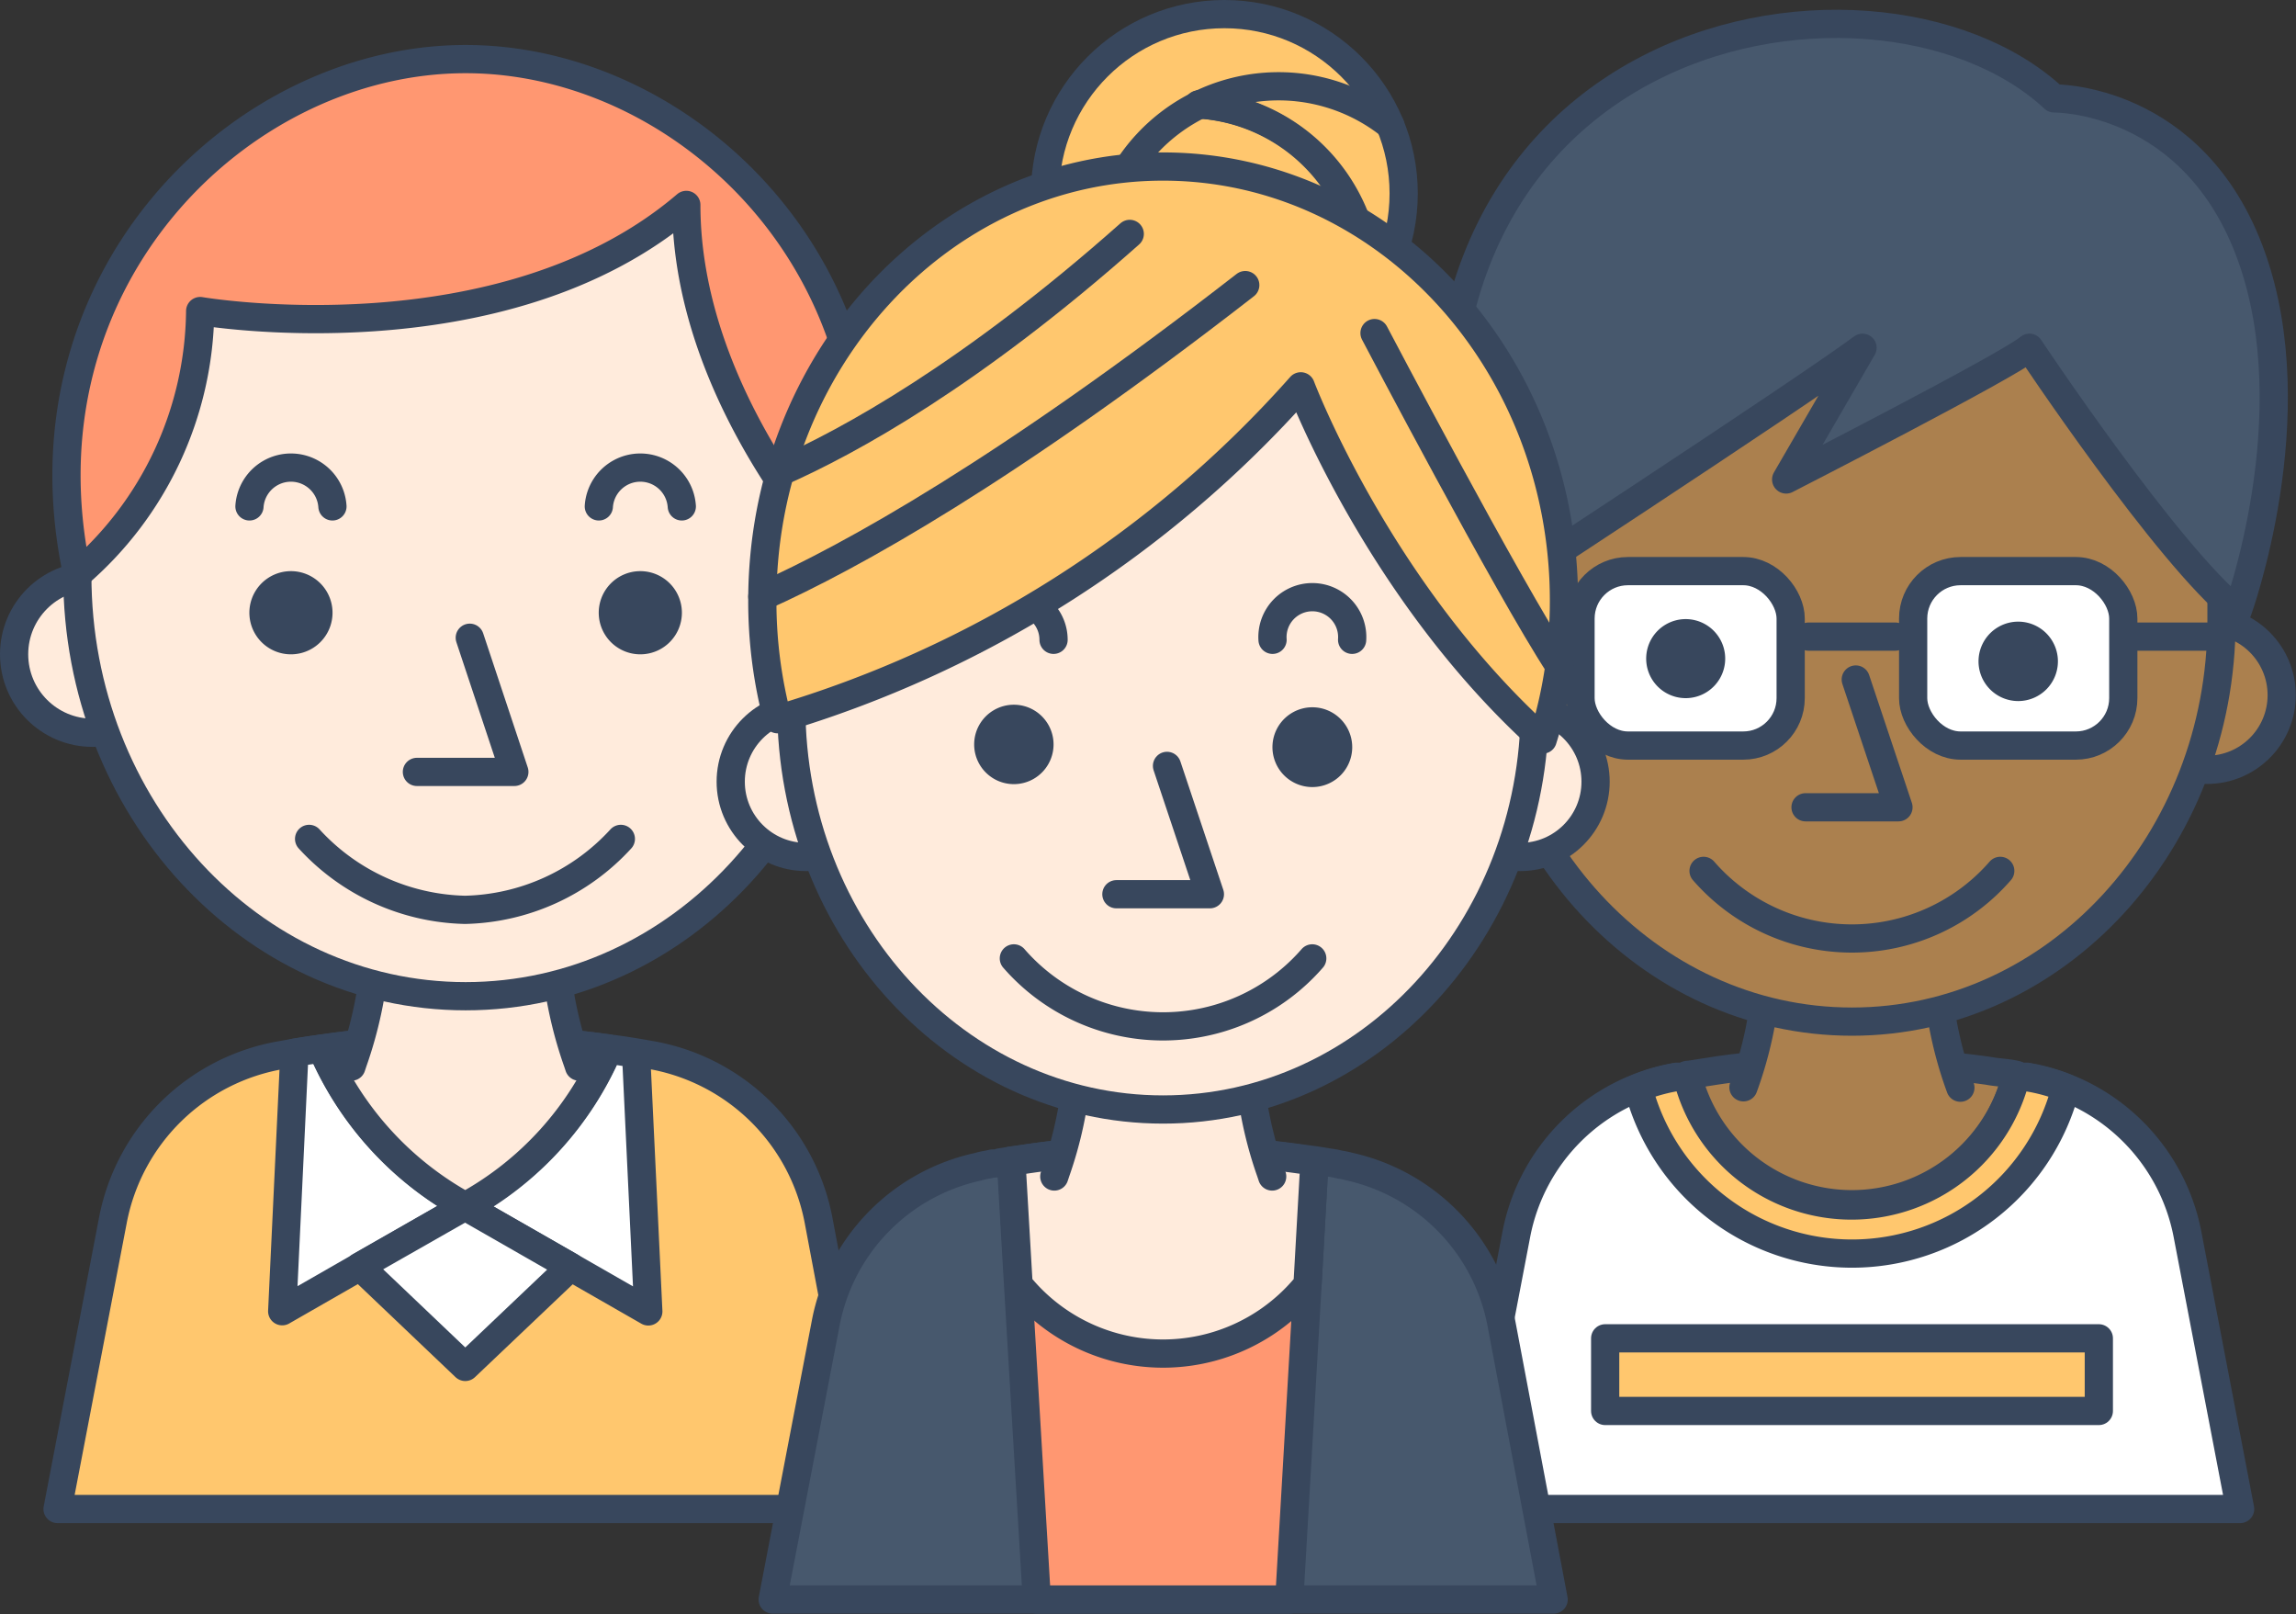
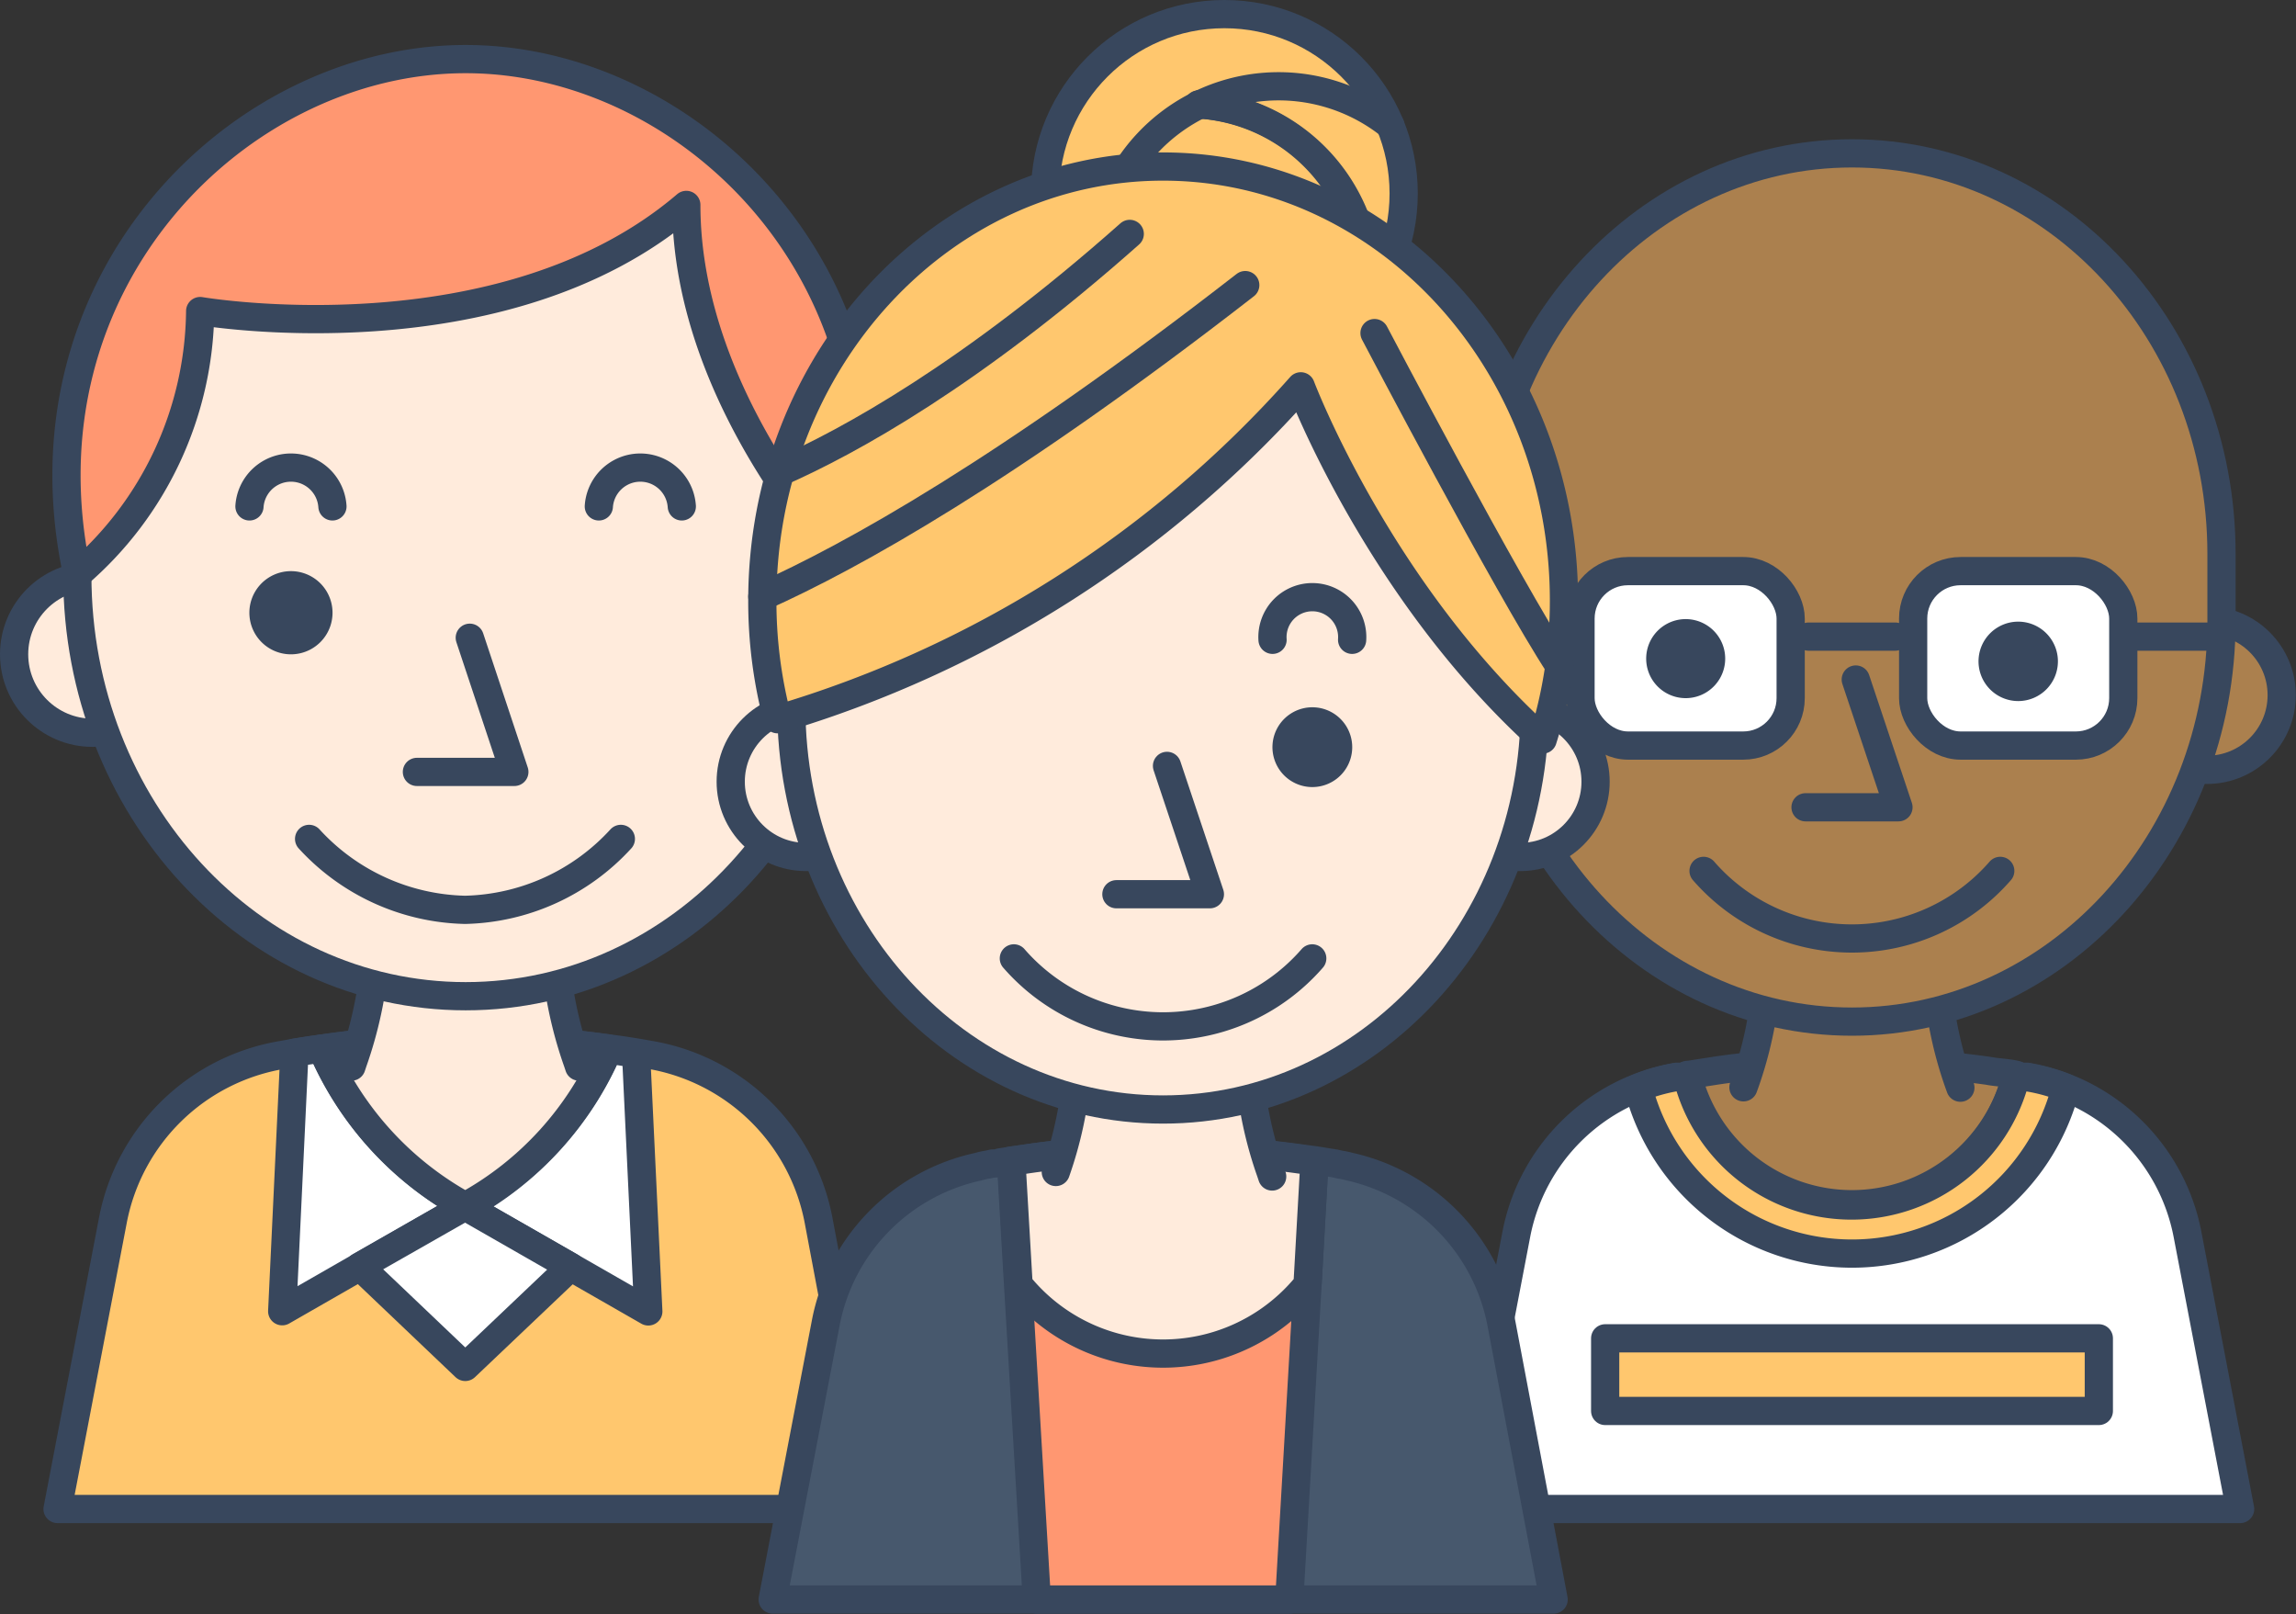
<svg xmlns="http://www.w3.org/2000/svg" viewBox="0 0 122.04 85.78" width="122.04" height="85.78">
  <rect x="0" y="0" width="122.04" height="85.78" fill="#333333" stroke="none" />
  <defs>
    <style>.cls-1{fill:#ffc76e;}.cls-1,.cls-2,.cls-3,.cls-4,.cls-6,.cls-7,.cls-8{stroke:#38475d;stroke-linecap:round;stroke-linejoin:round;stroke-width:1.5px;}.cls-2{fill:#fff;}.cls-3{fill:#ffebdc;}.cls-4{fill:none;}.cls-5{fill:#38475d;}.cls-6{fill:#ff9771;}.cls-7{fill:#ab804e;}.cls-8{fill:#47586d;}</style>
  </defs>
  <title>Fichier 4</title>
  <g id="Calque_2" data-name="Calque 2">
    <g id="Calque_2-2" data-name="Calque 2">
      <path class="cls-1" d="M46.4,80.19H3.06L6,64.85a11,11,0,0,1,9-8.79l.27-.05.42-.07c.49-.08,1-.16,1.47-.22,1.08-.16,2.16-.28,3.23-.36a54.75,54.75,0,0,1,12,.36c.64.08,1.27.18,1.9.29l.28.05a11,11,0,0,1,8.94,8.79Z" />
      <path class="cls-2" d="M24.73,64.1,15,69.68l.65-13.74c.49-.08,1-.16,1.47-.22a17.38,17.38,0,0,0,7.61,8.37Z" />
      <path class="cls-2" d="M24.72,64.11l9.74,5.58L33.81,56l-1.47-.23a17.32,17.32,0,0,1-7.61,8.37Z" />
      <polygon class="cls-2" points="30.33 67.32 24.73 72.64 19.12 67.3 24.72 64.11 30.33 67.32" />
      <path class="cls-3" d="M32.34,55.72a17.22,17.22,0,0,1-7.61,8.38,17.32,17.32,0,0,1-7.62-8.38c1.08-.16,2.16-.28,3.23-.36A54.75,54.75,0,0,1,32.34,55.72Z" />
      <path class="cls-3" d="M30.78,56.68l-.08-.24a21.9,21.9,0,0,1-.92-11.09H19.68a21.9,21.9,0,0,1-.92,11.09l-.08.24" />
      <circle class="cls-3" cx="4.92" cy="34.77" r="4.17" />
      <circle class="cls-3" cx="44.58" cy="34.77" r="4.17" />
      <path class="cls-3" d="M45.39,26.87c0-12.34-9.24-22.35-20.64-22.35S4.11,14.53,4.11,26.87v3.71c0,12.35,9.24,22.36,20.64,22.36s20.64-10,20.64-22.36Z" />
      <path class="cls-4" d="M33,44.58a11.57,11.57,0,0,1-8.28,3.77,11.58,11.58,0,0,1-8.29-3.77" />
      <path class="cls-5" d="M17.67,32.71a2.21,2.21,0,1,0-4.41,0h0a2.21,2.21,0,0,0,4.41,0Z" />
      <path class="cls-4" d="M17.67,26.91a2.21,2.21,0,0,0-4.41,0" />
      <path class="cls-4" d="M36.24,26.91a2.21,2.21,0,0,0-4.41,0" />
-       <path class="cls-5" d="M36.24,32.71a2.21,2.21,0,1,0-4.41,0h0a2.21,2.21,0,0,0,4.41,0Z" />
      <polyline class="cls-4" points="24.97 33.89 27.34 41.02 22.16 41.02" />
      <path class="cls-6" d="M45.39,30.58s-8.91-8.94-8.91-19.69c-9.81,8.38-25.84,5.64-25.84,5.64a18.69,18.69,0,0,1-6.53,14C.75,15,12.68,3.14,24.75,3.14S48.75,15,45.39,30.58Z" />
      <path class="cls-2" d="M119.07,80.19H77.8l2.8-14.61a10.51,10.51,0,0,1,8.52-8.36l.26,0,.4-.06,1.4-.22c1-.15,2-.26,3.08-.33a52.58,52.58,0,0,1,11.42.33c.61.08,1.21.18,1.81.28l.26,0a10.51,10.51,0,0,1,8.52,8.36Z" />
      <path class="cls-7" d="M107.18,57.12a9,9,0,0,1-17.49,0h.07l1.41-.22c1-.15,2-.26,3.07-.33a52.58,52.58,0,0,1,11.42.33C106.17,57,106.68,57,107.18,57.12Z" />
      <path class="cls-1" d="M109.8,57.81a11.73,11.73,0,0,1-22.72,0,9.58,9.58,0,0,1,2-.57l.26,0a2,2,0,0,1,.33-.05,9,9,0,0,0,17.49,0l.29.05.26,0A9.48,9.48,0,0,1,109.8,57.81Z" />
      <rect class="cls-1" x="85.32" y="71.12" width="26.24" height="3.86" />
      <path class="cls-7" d="M104.2,57.8l-.08-.22A20.73,20.73,0,0,1,103.25,47H93.63a20.85,20.85,0,0,1-.88,10.56l-.08.22" />
      <circle class="cls-7" cx="79.56" cy="36.94" r="3.97" />
      <circle class="cls-7" cx="117.31" cy="36.94" r="3.97" />
      <path class="cls-7" d="M118.08,29.43c0-11.75-8.79-21.28-19.64-21.28S78.79,17.68,78.79,29.43V33c0,11.76,8.8,21.29,19.65,21.29S118.08,44.72,118.08,33Z" />
      <path class="cls-4" d="M106.32,46.28a10.45,10.45,0,0,1-15.77,0" />
      <polyline class="cls-4" points="98.64 36.11 100.91 42.9 95.97 42.9" />
      <line class="cls-4" x1="84.96" y1="33.83" x2="78.85" y2="33.83" />
      <line class="cls-4" x1="118.07" y1="33.83" x2="111.91" y2="33.83" />
      <line class="cls-4" x1="100.74" y1="33.83" x2="96.13" y2="33.83" />
      <rect class="cls-2" x="101.69" y="30.35" width="11.17" height="9.27" rx="2.52" ry="2.52" />
      <rect class="cls-2" x="84.01" y="30.35" width="11.17" height="9.27" rx="2.52" ry="2.52" />
      <path class="cls-5" d="M91.7,35a2.1,2.1,0,0,0-4.2,0h0a2.1,2.1,0,1,0,4.2,0Z" />
      <path class="cls-5" d="M109.38,35a2.11,2.11,0,0,0-4.21,0h0a2.11,2.11,0,1,0,4.21,0Z" />
-       <path class="cls-8" d="M78,32.48s17.5-11.42,21-14l-4.06,7s11.86-6.07,12.93-7c0,0,7.32,11,11.06,14,0,0,3.79-10.35.74-18.86s-10.49-8.39-10.49-8.39C99.55-3.75,70.79,1.4,78,32.48Z" />
      <circle class="cls-1" cx="65.08" cy="10.28" r="9.53" />
      <path class="cls-4" d="M63.75,5.55a9.54,9.54,0,0,1,8.94,9.52c0,.34,0,.67,0,1" />
      <path class="cls-4" d="M72.64,16.07c0-.33,0-.66,0-1a9.54,9.54,0,0,0-8.94-9.52" />
      <path class="cls-4" d="M59.12,17.71a9.35,9.35,0,0,1-.7-3.6A9.54,9.54,0,0,1,73.9,6.66" />
      <path class="cls-8" d="M82.58,85H41.07l2.82-14.69A10.51,10.51,0,0,1,52,62a3.11,3.11,0,0,1,.49-.11l.27-.06c.14,0,.26,0,.4-.06l.64-.1.77-.11c1-.15,2.06-.27,3.09-.34a52.58,52.58,0,0,1,11.49.34l.76.1,1.06.17.26.06a3.71,3.71,0,0,1,.48.1,10.56,10.56,0,0,1,8.09,8.31Z" />
      <path class="cls-6" d="M69.87,61.7l-.37,6.56L68.53,85H55.11l-1-16.79-.38-6.53.77-.11c1-.15,2.06-.27,3.09-.34a52.58,52.58,0,0,1,11.49.34Z" />
      <path class="cls-3" d="M69.87,61.7l-.37,6.56a9.87,9.87,0,0,1-15.36,0l-.38-6.53.77-.11c1-.15,2.06-.27,3.09-.34a52.58,52.58,0,0,1,11.49.34Z" />
-       <path class="cls-3" d="M67.62,62.52l-.08-.24a20.92,20.92,0,0,1-.88-10.61H57a21,21,0,0,1-.88,10.61l-.08.24" />
+       <path class="cls-3" d="M67.62,62.52l-.08-.24a20.92,20.92,0,0,1-.88-10.61H57a21,21,0,0,1-.88,10.61" />
      <circle class="cls-3" cx="42.84" cy="41.54" r="4" />
      <circle class="cls-3" cx="80.81" cy="41.54" r="4" />
      <path class="cls-3" d="M81.58,34c0-11.82-8.84-21.41-19.76-21.41S42.06,22.16,42.06,34v3.55c0,11.82,8.85,21.41,19.76,21.41s19.76-9.59,19.76-21.41Z" />
      <polyline class="cls-4" points="62.03 40.7 64.31 47.52 59.34 47.52" />
      <path class="cls-4" d="M69.75,50.93a10.51,10.51,0,0,1-15.86,0" />
-       <path class="cls-5" d="M56,39.56a2.11,2.11,0,0,0-4.22,0h0a2.11,2.11,0,1,0,4.22,0Z" />
-       <path class="cls-4" d="M56,34a2.11,2.11,0,1,0-4.22,0" />
      <path class="cls-4" d="M71.87,34a2.12,2.12,0,1,0-4.23,0" />
      <path class="cls-5" d="M71.87,39.56a2.12,2.12,0,0,0-4.23,0h0a2.12,2.12,0,1,0,4.23,0Z" />
      <path class="cls-1" d="M83.13,31.92A24.45,24.45,0,0,1,82,39.3c-8.75-7.89-12.86-18.77-12.86-18.77A59.88,59.88,0,0,1,41.33,38.22a24.55,24.55,0,0,1-.81-6.3c0-12.74,9.54-23.07,21.3-23.07S83.13,19.18,83.13,31.92Z" />
      <path class="cls-4" d="M40.52,31.7c4.76-2.13,13-6.71,25.67-16.55" />
      <path class="cls-4" d="M41.47,25.08c3.67-1.62,10.17-5.19,18.58-12.65" />
      <path class="cls-4" d="M73.06,17.7s7.1,13.52,9.83,17.69" />
    </g>
  </g>
</svg>